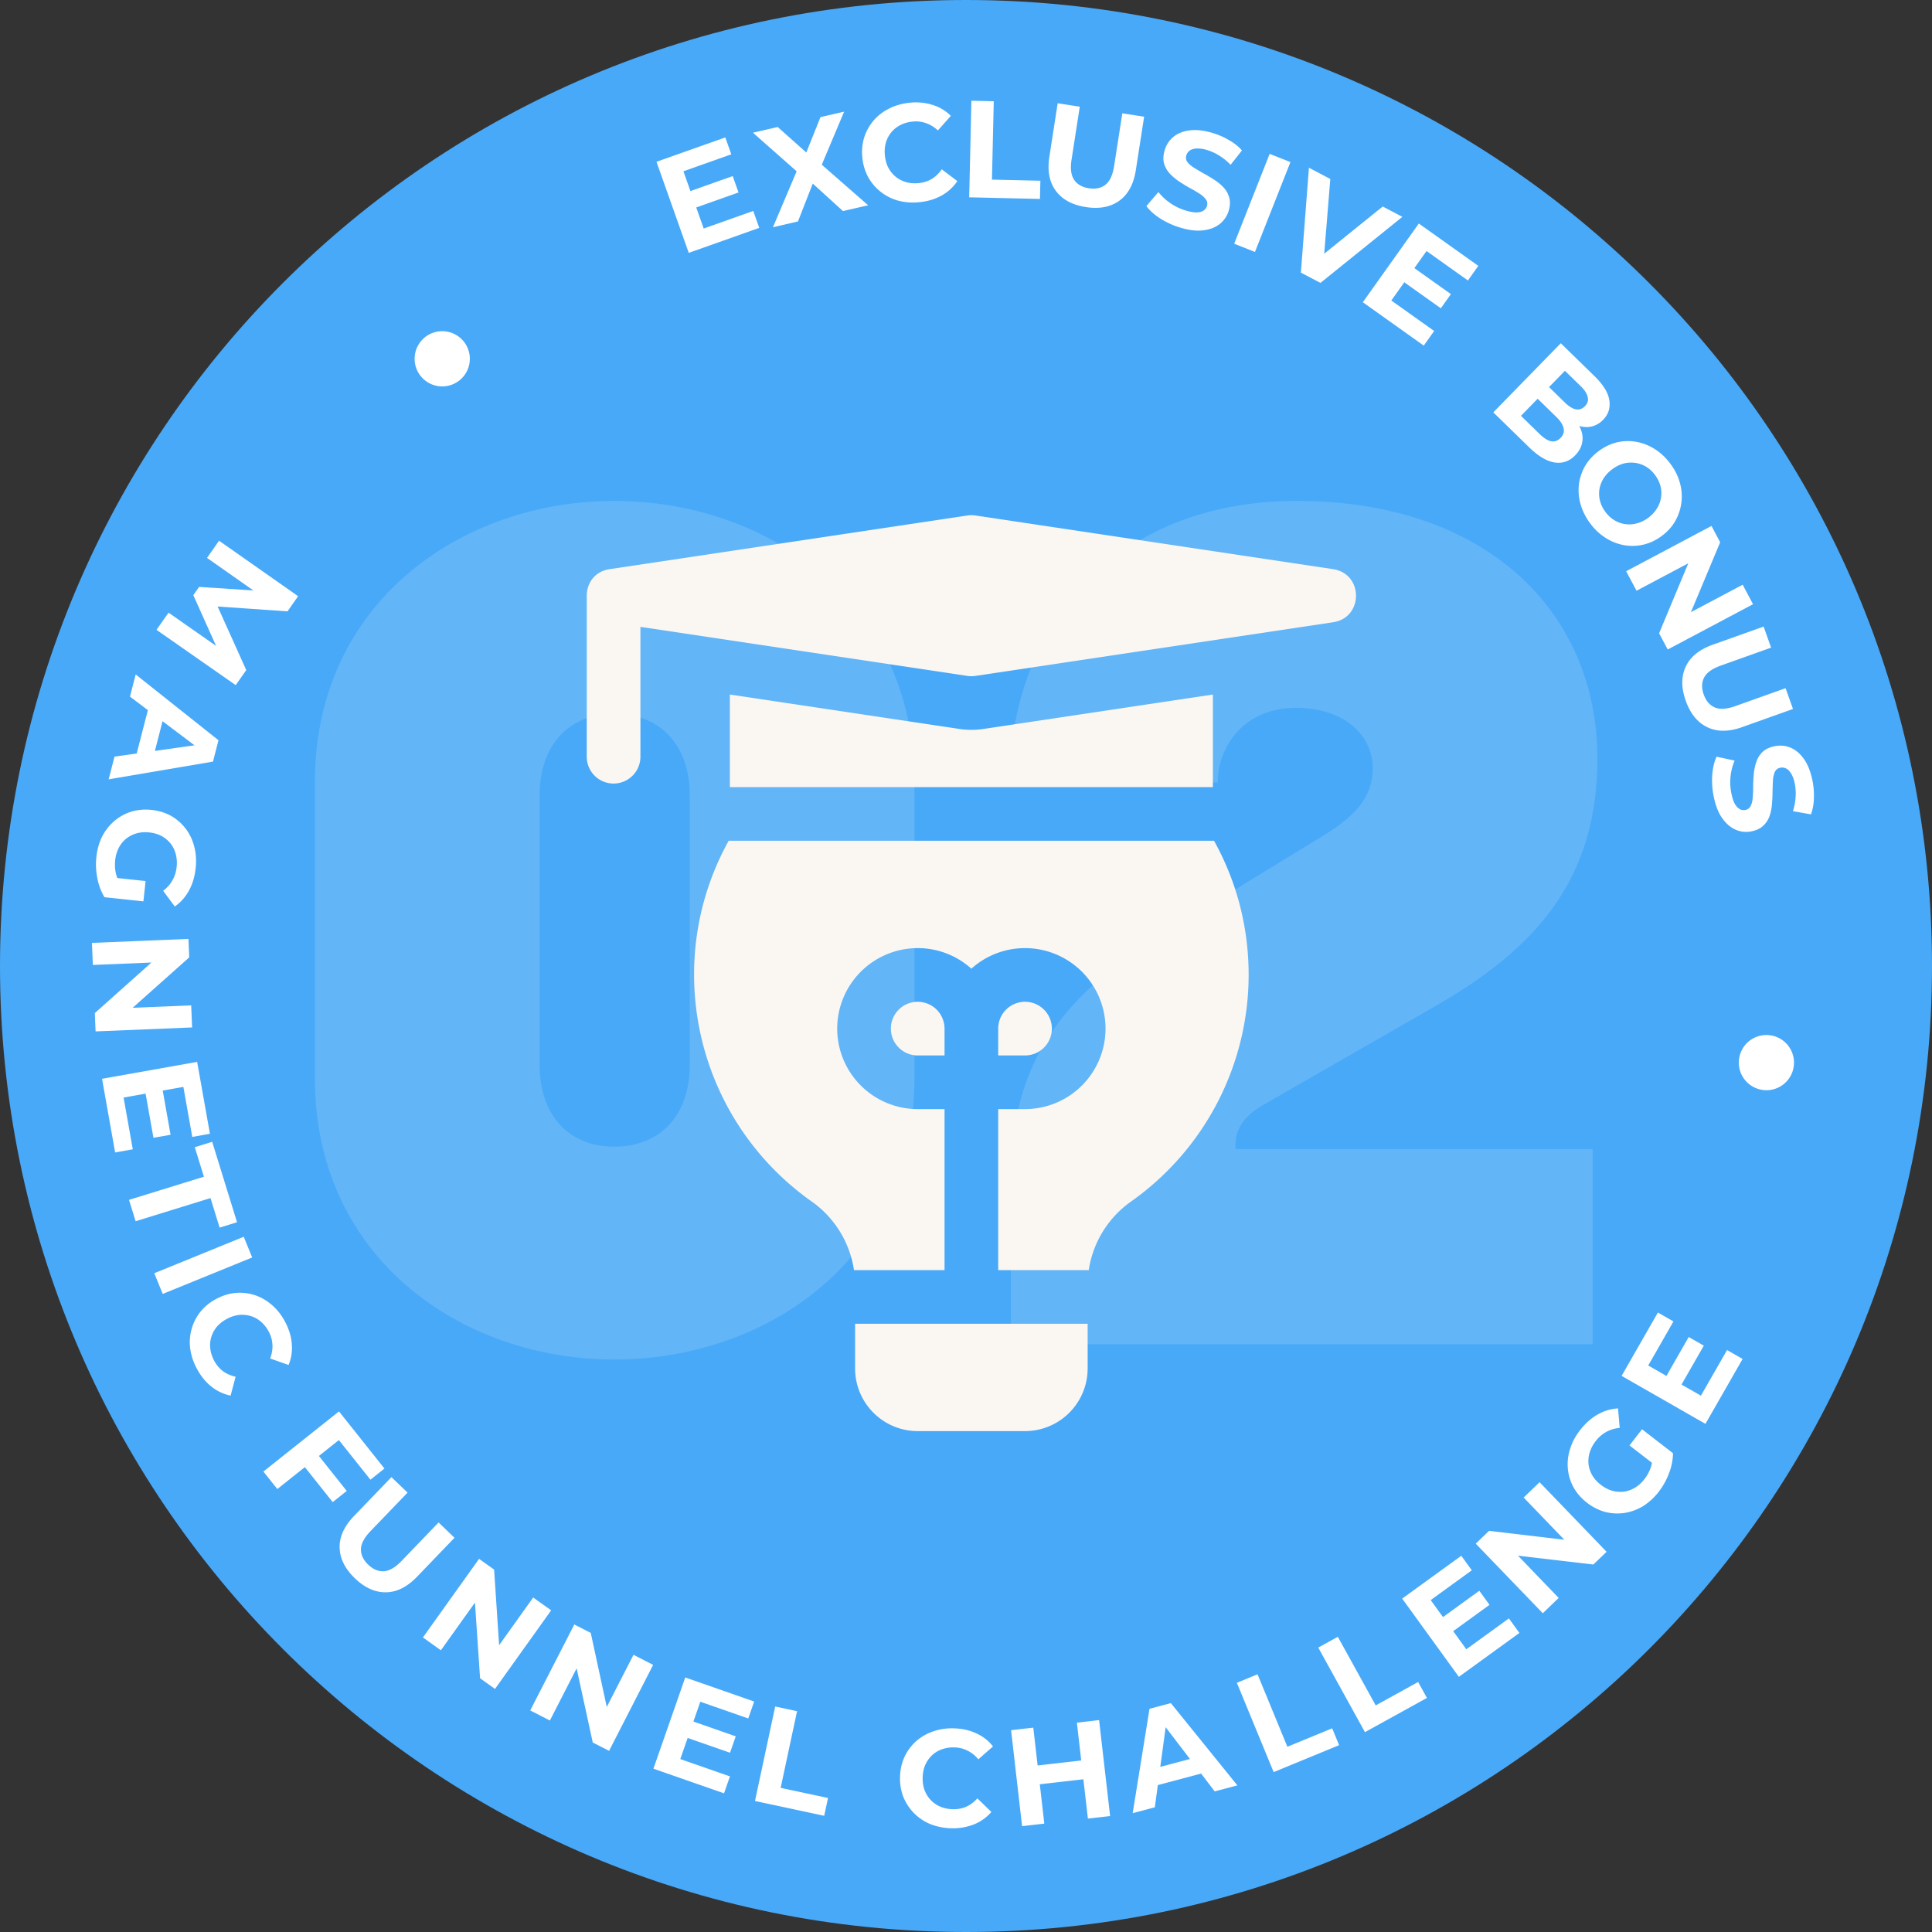
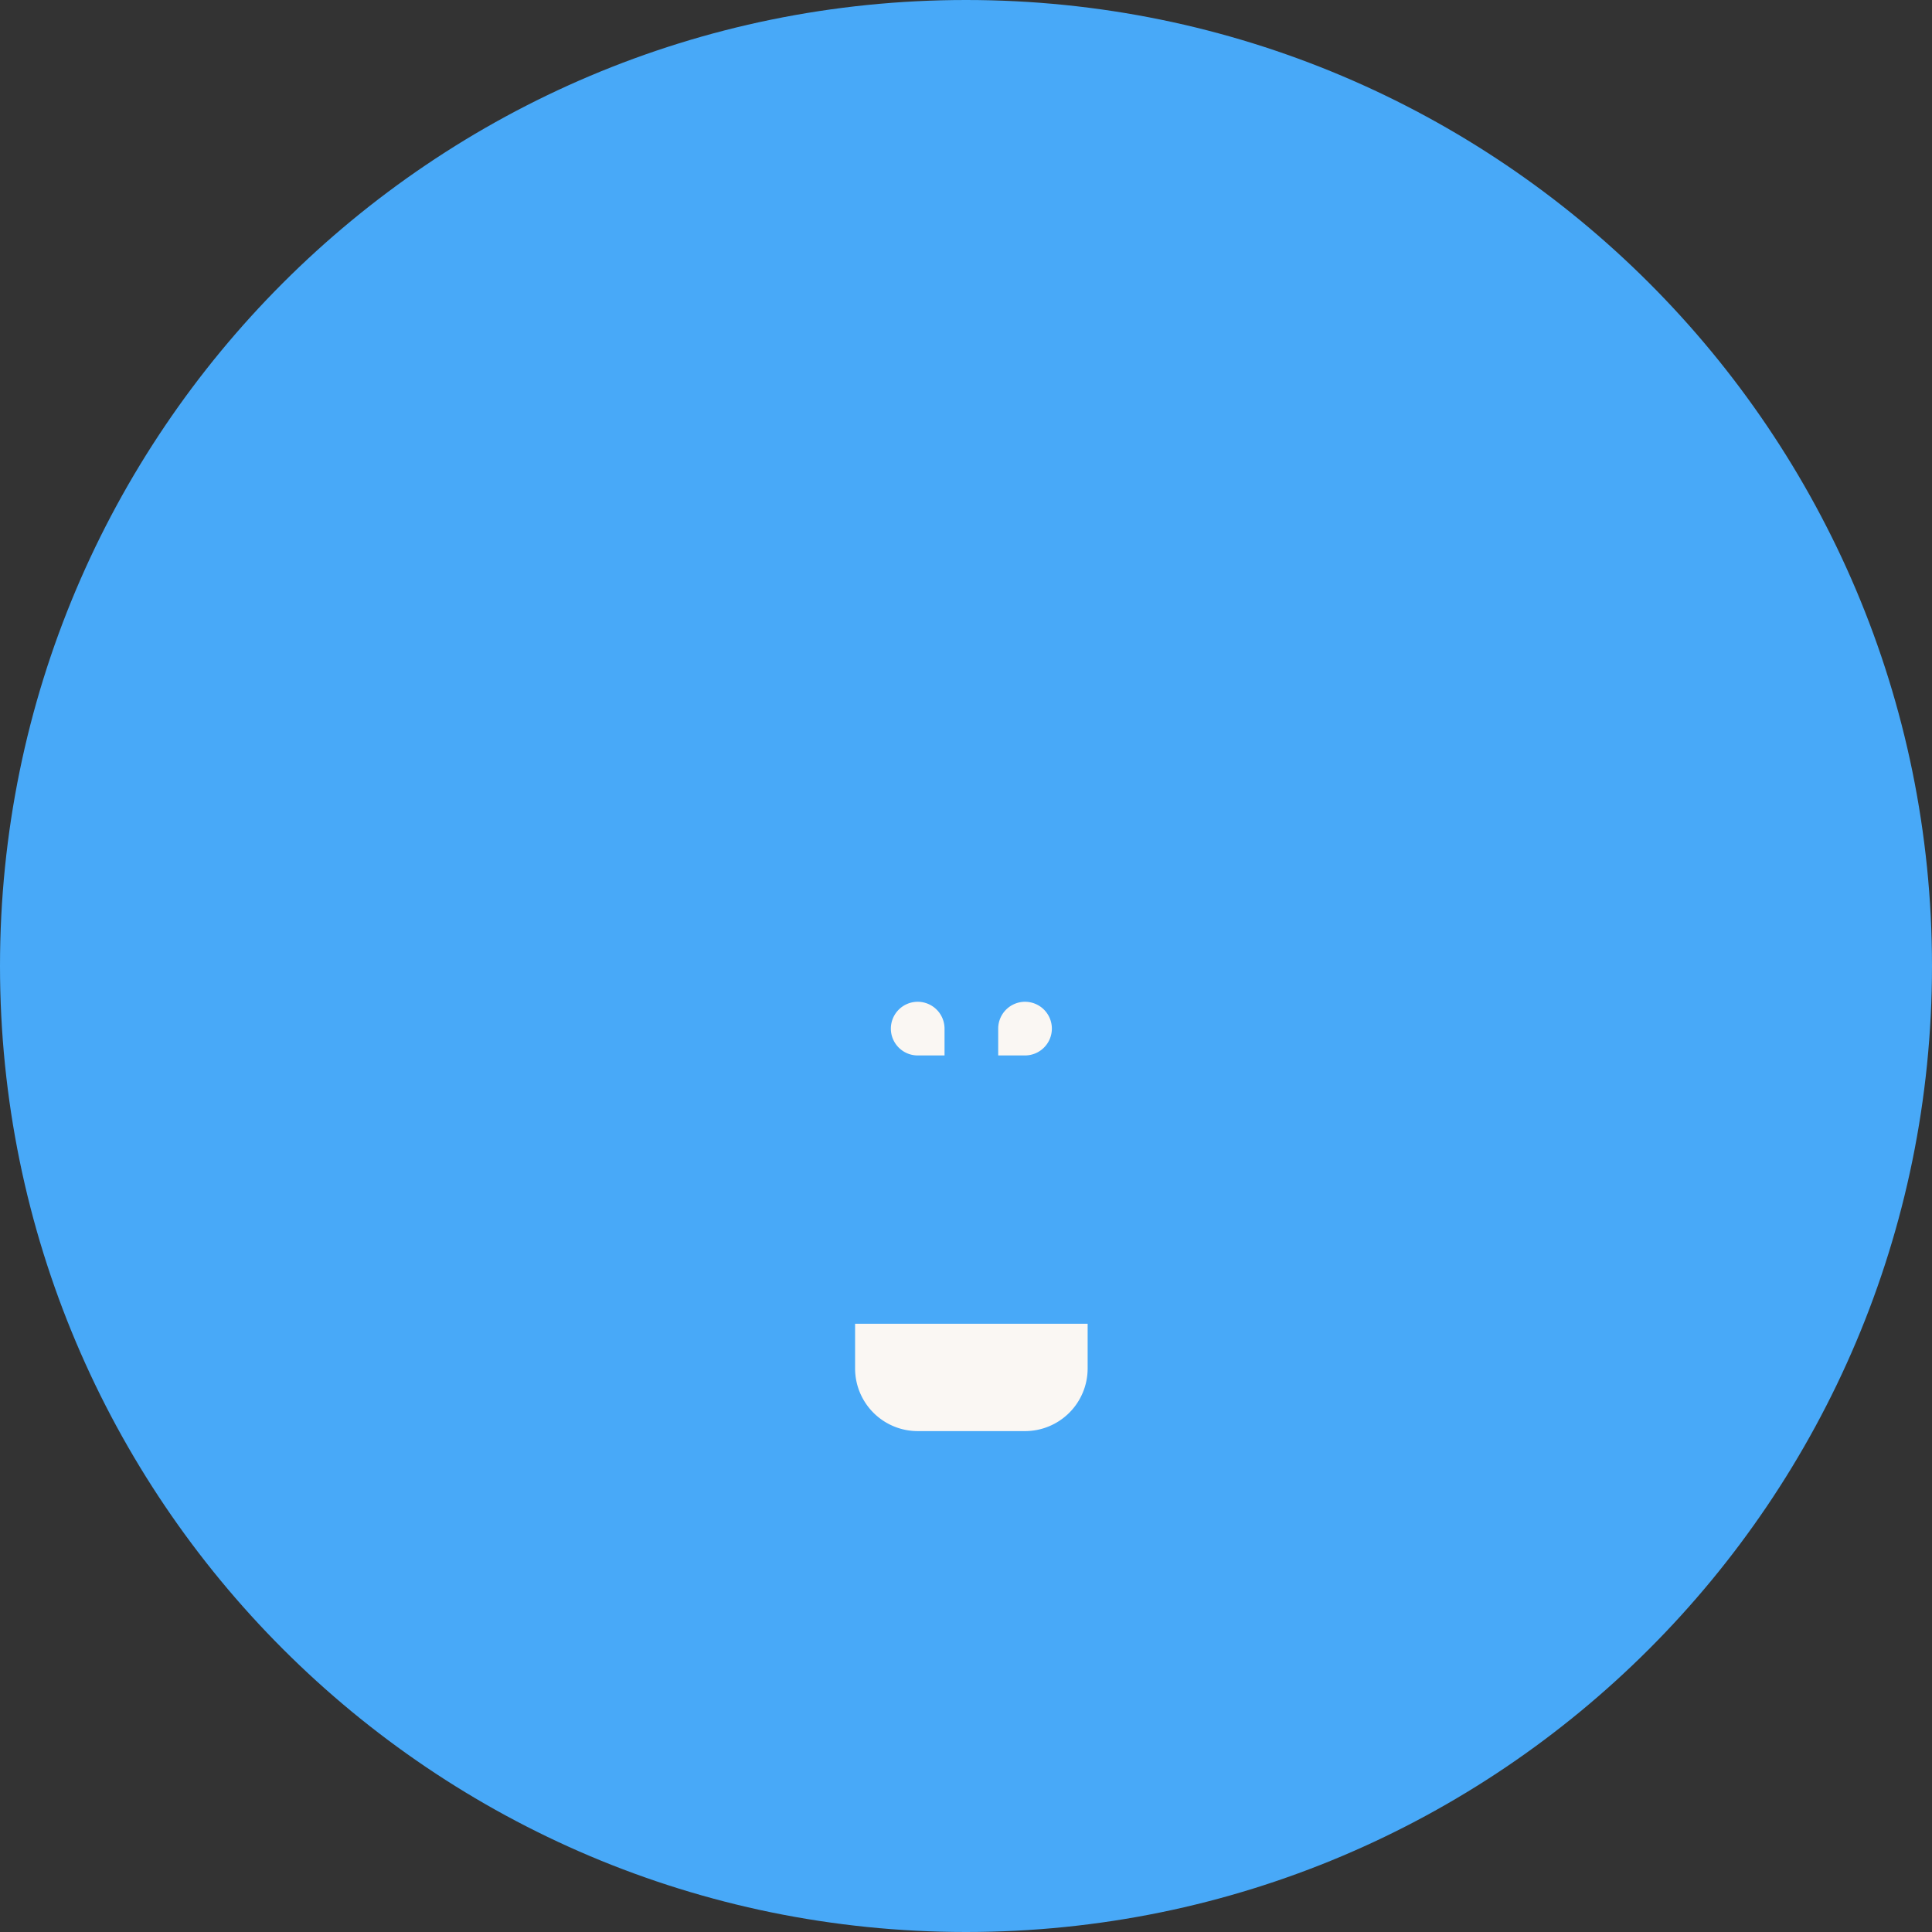
<svg xmlns="http://www.w3.org/2000/svg" width="135" height="135" fill="none">
  <rect width="100%" height="100%" fill="#333333" stroke="none" />
  <path d="M135 67.5c0 37.279-30.221 67.5-67.5 67.5C30.22 135 0 104.779 0 67.5 0 30.22 30.22 0 67.5 0 104.779 0 135 30.22 135 67.5Z" fill="#48A9F8" />
-   <path d="M42.91 95c10.66 0 20.99-7.025 20.99-19.67V54.67C63.9 42.024 53.57 35 42.91 35 32.33 35 22 42.025 22 54.67v20.66C22 87.976 32.33 95 42.91 95Zm0-14.876c-2.976 0-5.207-1.983-5.207-5.785V55.66c0-3.802 2.23-5.785 5.206-5.785 3.058 0 5.29 1.983 5.29 5.785V74.34c0 3.802-2.232 5.785-5.29 5.785Zm27.72 13.802h40.661V80.289H86.332v-.33c0-1.157.744-2.066 1.901-2.728l12.232-7.024c6.859-3.967 11.157-8.76 11.157-17.19C111.622 42.686 103.77 35 90.63 35s-20.083 9.256-20.083 19.67h14.546c0-2.563 1.9-5.207 5.454-5.207 3.471 0 5.372 1.983 5.372 4.215 0 2.066-1.24 3.388-3.719 4.876l-10.826 6.611c-7.769 4.711-10.744 9.67-10.744 17.356v11.405Z" fill="#FAF7F3" fill-opacity=".15" />
-   <path d="m15.307 37.783 5.524 3.878-.742 1.058-5.55-.385.394-.56 2.275 5.049-.737 1.05-5.536-3.863.843-1.2 3.691 2.58-.155.221-1.806-4.024.405-.576 4.426.29-.189.27-3.685-2.588.842-1.2ZM9.482 47.127l5.785 4.598-.385 1.494-7.29 1.238.41-1.587 6.387-.903-.154.597-5.153-3.887.4-1.55Zm1.025 1.818 1.045.697-.866 3.362-1.255.115 1.076-4.174ZM6.734 59.888c.056-.53.191-1.01.405-1.44a3.59 3.59 0 0 1 .853-1.083 3.441 3.441 0 0 1 1.184-.65 3.544 3.544 0 0 1 1.42-.12c.504.054.958.193 1.361.417.402.23.742.529 1.02.895.278.365.476.78.594 1.246.125.466.159.967.102 1.504-.064.595-.22 1.118-.468 1.57-.25.458-.58.83-.992 1.116l-.814-1.096c.281-.215.498-.46.65-.735.159-.274.256-.58.292-.92a2.5 2.5 0 0 0-.058-.907 2.047 2.047 0 0 0-.367-.747 2.085 2.085 0 0 0-.632-.524 2.395 2.395 0 0 0-.856-.246 2.366 2.366 0 0 0-.88.061 2.2 2.2 0 0 0-.738.377 2.07 2.07 0 0 0-.515.644c-.13.257-.213.546-.247.865-.033.307-.017.61.048.907.071.306.21.608.418.908l-1.216.763A4.062 4.062 0 0 1 6.8 61.35a4.91 4.91 0 0 1-.067-1.462Zm.916 1.407 2.522.269-.151 1.419-2.723-.29.352-1.398ZM6.425 65.885l6.744-.278.053 1.291-4.692 4.18-.026-.627 4.856-.2.064 1.542-6.745.277-.052-1.28 4.691-4.19.026.627-4.856.2-.063-1.542ZM11.35 76.092l.569 3.2-1.196.212-.57-3.2 1.197-.212Zm-2.714.6.643 3.617-1.234.22-.915-5.146 6.646-1.182.893 5.023-1.234.219-.622-3.494-4.177.743ZM9.015 83.841l5.233-1.616-.638-2.064 1.217-.376 1.736 5.62-1.217.376-.637-2.064-5.233 1.617-.461-1.493ZM10.78 88.968l6.251-2.548.59 1.447-6.251 2.547-.59-1.446ZM13.745 95.618a4.154 4.154 0 0 1-.458-1.405 3.437 3.437 0 0 1 .728-2.565 3.537 3.537 0 0 1 1.11-.892c.449-.237.903-.376 1.362-.414.462-.034.91.02 1.34.164.435.148.83.38 1.185.693.361.311.665.7.91 1.166.274.518.43 1.032.467 1.543a3.04 3.04 0 0 1-.226 1.471l-1.287-.454c.125-.328.178-.647.16-.957a2.117 2.117 0 0 0-.254-.913 2.367 2.367 0 0 0-.542-.695 1.96 1.96 0 0 0-.712-.398c-.26-.081-.533-.107-.817-.081a2.384 2.384 0 0 0-.848.273c-.284.15-.518.332-.704.546-.181.22-.313.46-.393.72-.08.262-.105.533-.072.814.032.281.121.56.268.84.157.294.358.538.604.727.251.188.55.32.897.399l-.35 1.319a3.123 3.123 0 0 1-1.351-.639c-.402-.318-.74-.74-1.017-1.262ZM22.212 101.646l2.017 2.535-.98.781-2.018-2.535.98-.781Zm-2.833 2.402-.973-1.222 5.282-4.203 3.176 3.992-.98.78-2.204-2.769-4.301 3.422ZM24.796 110.282c-.69-.664-1.045-1.376-1.064-2.135-.019-.759.315-1.494 1.001-2.208l2.62-2.724 1.126 1.083-2.58 2.682c-.446.463-.672.888-.678 1.275-.006.387.162.745.505 1.074.343.33.707.484 1.093.464.386-.021.802-.264 1.248-.727l2.58-2.683 1.112 1.071-2.62 2.724c-.687.713-1.41 1.075-2.169 1.085-.759.01-1.483-.317-2.174-.981ZM29.552 114.418l3.923-5.492 1.051.751.416 6.269-.51-.364 2.825-3.955 1.256.897-3.924 5.492-1.043-.745-.424-6.275.51.365-2.825 3.954-1.255-.897ZM37.05 119.518l3.08-6.006 1.15.589 1.327 6.141-.558-.286 2.217-4.325 1.373.704-3.08 6.007-1.14-.585-1.336-6.146.558.286-2.217 4.325-1.373-.704ZM48.343 120.256l3.068 1.071-.4 1.146-3.069-1.07.4-1.147Zm-.806 2.66 3.469 1.21-.413 1.184-4.935-1.722 2.224-6.373 4.816 1.681-.413 1.183-3.35-1.169-1.398 4.006ZM52.755 125.845l1.412-6.601 1.528.327-1.146 5.357 3.31.707-.267 1.245-4.837-1.035ZM66.457 127.749a4.157 4.157 0 0 1-1.449-.288 3.458 3.458 0 0 1-1.882-1.889 3.549 3.549 0 0 1-.235-1.405 3.54 3.54 0 0 1 .305-1.39 3.44 3.44 0 0 1 .798-1.09 3.456 3.456 0 0 1 1.185-.694 3.974 3.974 0 0 1 1.462-.224c.585.015 1.11.13 1.573.348.47.211.862.517 1.173.916l-1.025.901a2.284 2.284 0 0 0-.757-.607 2.102 2.102 0 0 0-.92-.225 2.35 2.35 0 0 0-.871.132 1.962 1.962 0 0 0-.696.426 2.098 2.098 0 0 0-.47.673c-.11.261-.168.553-.176.874-.008.321.036.615.132.881.103.266.248.498.436.695.188.198.413.351.674.461.26.109.548.168.863.176.335.009.645-.048.93-.17.287-.127.549-.324.787-.588l.98.951a3.14 3.14 0 0 1-1.218.867 3.953 3.953 0 0 1-1.599.269ZM75.249 120.372l1.551-.179.77 6.706-1.552.178-.77-6.705Zm-2.278 7.054-1.552.179-.769-6.707 1.552-.177.77 6.705Zm2.846-3.111-3.276.376-.15-1.314 3.276-.375.15 1.313ZM79.147 126.698l1.176-7.296 1.49-.396 4.65 5.749-1.584.42-3.916-5.125.597-.159-.866 6.396-1.547.411Zm1.083-1.784.097-1.253 3.355-.891.714 1.037-4.166 1.107ZM88.998 123.829l-2.571-6.242 1.444-.595 2.086 5.065 3.13-1.29.485 1.178-4.575 1.884ZM95.377 121.035l-3.263-5.909 1.368-.755 2.647 4.795 2.964-1.636.615 1.114-4.33 2.391ZM100.736 113.063l2.632-1.907.712.984-2.63 1.907-.714-.984Zm1.724 2.181 2.975-2.156.735 1.015-4.231 3.067-3.961-5.466 4.131-2.993.734 1.015-2.872 2.082 2.489 3.436ZM107.803 112.726l-4.683-4.861.931-.897 6.24.738-.452.435-3.372-3.5 1.112-1.071 4.683 4.862-.924.889-6.247-.731.451-.435 3.372 3.501-1.111 1.07ZM115.911 104.231a4.207 4.207 0 0 1-1.101 1.012c-.409.245-.84.403-1.294.475-.449.066-.9.043-1.349-.069a3.555 3.555 0 0 1-1.271-.643 3.547 3.547 0 0 1-.94-1.069 3.35 3.35 0 0 1-.399-1.296 3.44 3.44 0 0 1 .148-1.374c.138-.462.372-.906.703-1.333.367-.473.774-.836 1.223-1.09.452-.26.929-.403 1.43-.43l.118 1.36c-.353.035-.667.13-.941.284-.278.151-.521.36-.73.63a2.475 2.475 0 0 0-.427.803 2.04 2.04 0 0 0-.08.828c.034.27.122.53.264.778.145.243.345.462.599.659.249.193.509.329.781.409.275.075.551.097.827.067.274-.04.532-.133.775-.278.247-.151.469-.353.665-.607a2.8 2.8 0 0 0 .434-.797c.101-.297.141-.628.122-.992l1.435-.011a4.05 4.05 0 0 1-.282 1.404 4.92 4.92 0 0 1-.71 1.28Zm-.042-1.679-2.005-1.553.874-1.128 2.165 1.676-1.034 1.005ZM116.386 96.244l1.614-2.82 1.055.603-1.614 2.82-1.055-.603Zm2.467 1.279 1.826-3.188 1.087.623-2.596 4.535-5.858-3.353 2.535-4.427 1.087.623-1.762 3.079 3.681 2.108ZM48.136 13.39l3.063-1.086.406 1.145-3.063 1.086-.406-1.146Zm1.036 2.579 3.463-1.227.419 1.181-4.927 1.746-2.254-6.363 4.809-1.703.418 1.181-3.345 1.185 1.417 4ZM54.01 15.88l1.928-4.553.256 1.108-3.58-3.161 1.728-.4 2.48 2.209-.722.177 1.23-3.075 1.654-.382-1.828 4.341-.252-1.09 3.758 3.289-1.757.406-2.58-2.344.695-.16-1.262 3.23-1.748.404ZM64.24 14.128a4.147 4.147 0 0 1-1.473-.106 3.443 3.443 0 0 1-2.101-1.642 3.545 3.545 0 0 1-.408-1.365 3.547 3.547 0 0 1 .13-1.418c.145-.44.364-.834.659-1.18a3.46 3.46 0 0 1 1.09-.835c.424-.216.898-.35 1.423-.403a3.9 3.9 0 0 1 1.604.151 3.04 3.04 0 0 1 1.277.765l-.906 1.02a2.286 2.286 0 0 0-.826-.509 2.12 2.12 0 0 0-.941-.11c-.313.031-.596.11-.848.24a1.966 1.966 0 0 0-.638.508c-.173.211-.3.453-.383.727a2.394 2.394 0 0 0-.067.888c.032.32.112.606.24.858.135.251.308.464.519.636.211.173.453.298.725.374.273.076.566.099.879.068.333-.033.633-.128.902-.284.268-.162.504-.389.708-.68l1.09.822a3.123 3.123 0 0 1-1.102 1.01c-.447.251-.964.406-1.553.465ZM67.723 13.787l.155-6.748 1.562.036-.126 5.476 3.383.077-.029 1.273-4.945-.114ZM75.873 14.469c-.947-.148-1.646-.526-2.098-1.136-.451-.61-.601-1.405-.449-2.383l.58-3.735 1.544.24-.571 3.678c-.1.635-.04 1.113.177 1.433.217.32.56.516 1.03.59.47.072.858-.01 1.161-.25.304-.239.506-.676.604-1.311l.572-3.678 1.524.237-.58 3.735c-.152.979-.536 1.69-1.151 2.134-.616.444-1.397.593-2.343.446ZM82.525 15.92a5.63 5.63 0 0 1-1.431-.638c-.434-.28-.764-.574-.988-.88l.837-.982a3.89 3.89 0 0 0 1.942 1.3c.296.086.542.127.737.124.204-.008.364-.052.48-.131a.576.576 0 0 0 .236-.324.497.497 0 0 0-.086-.466 1.612 1.612 0 0 0-.464-.407 8.446 8.446 0 0 0-.686-.4c-.247-.14-.494-.292-.741-.458a3.61 3.61 0 0 1-.635-.546 1.755 1.755 0 0 1-.39-.696c-.07-.262-.055-.566.045-.911.108-.37.305-.678.591-.923.294-.25.667-.405 1.12-.467.462-.066.998-.01 1.61.167.406.12.793.285 1.16.5.368.207.674.45.921.73l-.794 1.004a3.975 3.975 0 0 0-.797-.644 3.364 3.364 0 0 0-.851-.389 2.188 2.188 0 0 0-.743-.106c-.204.014-.363.065-.476.153a.61.61 0 0 0-.228.335.508.508 0 0 0 .085.467c.107.138.262.27.467.397.203.126.43.26.677.398.253.141.501.29.743.448.248.16.464.34.646.54.183.2.31.431.381.693.077.264.066.565-.033.905a1.828 1.828 0 0 1-.597.91c-.292.244-.668.398-1.13.465-.455.068-.991.012-1.608-.168ZM86.24 17.03l2.478-6.278 1.453.573-2.479 6.28-1.453-.574ZM90.9 19.05l.563-7.33 1.493.786-.527 6.476-.88-.462 5.07-4.09 1.374.722-5.726 4.616-1.367-.718ZM98.736 18.668l2.647 1.884-.704.99-2.648-1.884.705-.99Zm-1.516 2.33 2.993 2.13-.727 1.021-4.258-3.03 3.914-5.5 4.156 2.958-.727 1.021-2.891-2.057-2.46 3.456ZM104.347 28.814l4.715-4.83 2.36 2.302c.607.593.95 1.153 1.03 1.679.083.53-.059.985-.427 1.362a1.646 1.646 0 0 1-.833.48c-.304.064-.614.04-.928-.07a2.427 2.427 0 0 1-.894-.575l.407-.155c.304.296.524.61.66.94.14.325.181.648.12.966-.055.324-.219.626-.493.907-.404.414-.883.579-1.44.495-.551-.09-1.144-.443-1.778-1.063l-2.499-2.438Zm1.933.242 1.304 1.273c.29.283.554.45.79.502.247.052.471-.026.673-.233.197-.203.267-.426.21-.671-.048-.245-.218-.509-.507-.792l-1.388-1.353.795-.815 1.193 1.165c.272.265.524.421.757.468.241.047.456-.026.645-.219.184-.188.248-.4.189-.636-.048-.236-.207-.486-.479-.751l-1.111-1.085-3.071 3.147ZM111.124 36.581a4.148 4.148 0 0 1-.68-1.345 3.578 3.578 0 0 1-.117-1.381c.056-.452.199-.879.426-1.282a3.54 3.54 0 0 1 .951-1.047c.402-.3.827-.506 1.275-.615a3.368 3.368 0 0 1 1.355-.038c.453.079.884.247 1.291.504.409.256.771.596 1.086 1.018.32.427.543.87.669 1.33a3.468 3.468 0 0 1-.31 2.663c-.223.4-.537.751-.945 1.055-.401.3-.83.504-1.287.613a3.371 3.371 0 0 1-1.356.038 3.544 3.544 0 0 1-1.278-.502 3.98 3.98 0 0 1-1.08-1.01Zm1.06-.804c.181.242.388.433.621.572a1.97 1.97 0 0 0 1.573.22 2.27 2.27 0 0 0 .801-.393c.257-.192.459-.411.604-.656.151-.24.245-.496.284-.766.042-.264.028-.53-.043-.798a2.26 2.26 0 0 0-.378-.765 2.246 2.246 0 0 0-.626-.58 2.016 2.016 0 0 0-.754-.267 2.081 2.081 0 0 0-.819.047c-.274.075-.538.209-.796.401a2.457 2.457 0 0 0-.611.65c-.146.245-.24.5-.283.764-.038.27-.022.539.049.806.072.268.197.523.378.765ZM113.63 39.915l5.962-3.164.606 1.142-2.426 5.796-.294-.554 4.293-2.278.723 1.363-5.962 3.164-.601-1.133 2.421-5.805.295.554-4.294 2.278-.723-1.363ZM117.793 48.968c-.321-.903-.321-1.698-.001-2.386.321-.687.949-1.198 1.881-1.53l3.561-1.27.524 1.472-3.506 1.25c-.606.216-.997.495-1.175.839-.178.343-.187.739-.028 1.187.161.448.418.748.773.902.355.153.835.122 1.44-.094l3.506-1.25.519 1.453-3.561 1.27c-.932.332-1.74.334-2.424.004-.685-.33-1.188-.945-1.509-1.847ZM119.761 55.725a5.613 5.613 0 0 1-.118-1.562c.041-.515.142-.944.305-1.288l1.261.272a3.876 3.876 0 0 0-.22 2.325c.064.302.144.538.24.708.103.175.218.295.344.36a.574.574 0 0 0 .396.053.496.496 0 0 0 .37-.296c.077-.161.123-.362.137-.602a8.22 8.22 0 0 0 .027-.794c.005-.284.022-.574.05-.87.03-.288.091-.56.18-.817.09-.256.232-.48.427-.673.198-.187.472-.319.823-.394.378-.08.742-.054 1.093.081.359.14.673.395.943.764.278.375.483.873.617 1.495.088.415.126.835.112 1.258a3.547 3.547 0 0 1-.205 1.159l-1.261-.223c.109-.345.173-.681.188-1.006a3.372 3.372 0 0 0-.062-.934 2.195 2.195 0 0 0-.259-.704c-.11-.173-.23-.29-.361-.346a.616.616 0 0 0-.403-.042.51.51 0 0 0-.37.296 1.73 1.73 0 0 0-.129.6c-.014.24-.023.501-.028.785-.004.29-.017.579-.042.867a3.195 3.195 0 0 1-.167.825c-.09.256-.233.477-.43.664-.195.193-.466.327-.811.4-.371.08-.733.05-1.085-.092-.353-.141-.668-.4-.946-.773-.276-.369-.481-.867-.616-1.495ZM30.857 27a1.929 1.929 0 1 0 0-3.857 1.929 1.929 0 0 0 0 3.857ZM123.429 76.18a1.928 1.928 0 1 0 0-3.857 1.928 1.928 0 0 0 0 3.856Z" fill="#fff" />
  <path d="M73.5 71.875A1.877 1.877 0 0 0 71.625 70a1.877 1.877 0 0 0-1.875 1.875v1.875h1.875a1.877 1.877 0 0 0 1.875-1.875ZM64.125 70a1.877 1.877 0 0 0-1.875 1.875c0 1.034.841 1.875 1.875 1.875H66v-1.875A1.877 1.877 0 0 0 64.125 70ZM59.75 95.625A4.38 4.38 0 0 0 64.125 100h7.5A4.38 4.38 0 0 0 76 95.625V92.5H59.75v3.125Z" fill="#FAF7F3" />
-   <path d="M50.917 58.75a19.206 19.206 0 0 0-2.417 9.375 19.404 19.404 0 0 0 8.208 15.824 7.169 7.169 0 0 1 2.965 4.801H66V77.5h-1.875a5.631 5.631 0 0 1-5.625-5.625 5.631 5.631 0 0 1 5.625-5.625c1.44 0 2.754.544 3.75 1.437a5.601 5.601 0 0 1 3.75-1.437 5.631 5.631 0 0 1 5.625 5.625 5.631 5.631 0 0 1-5.625 5.625H69.75v11.25h6.327a7.169 7.169 0 0 1 2.965-4.8 19.405 19.405 0 0 0 8.208-15.825c0-3.326-.832-6.52-2.418-9.375H50.918ZM68.71 50.937a5.62 5.62 0 0 1-1.67 0L51 48.531V55h33.75V48.53l-16.04 2.406Z" fill="#FAF7F3" />
-   <path d="m93.153 39.77-25-3.75a1.878 1.878 0 0 0-.556 0l-25 3.75C41.532 39.93 41 40.779 41 41.627v11.249a1.875 1.875 0 0 0 3.75 0v-9.073l22.847 3.427c.184.028.372.028.556 0l25-3.75c2.13-.32 2.13-3.389 0-3.708Z" fill="#FAF7F3" />
</svg>